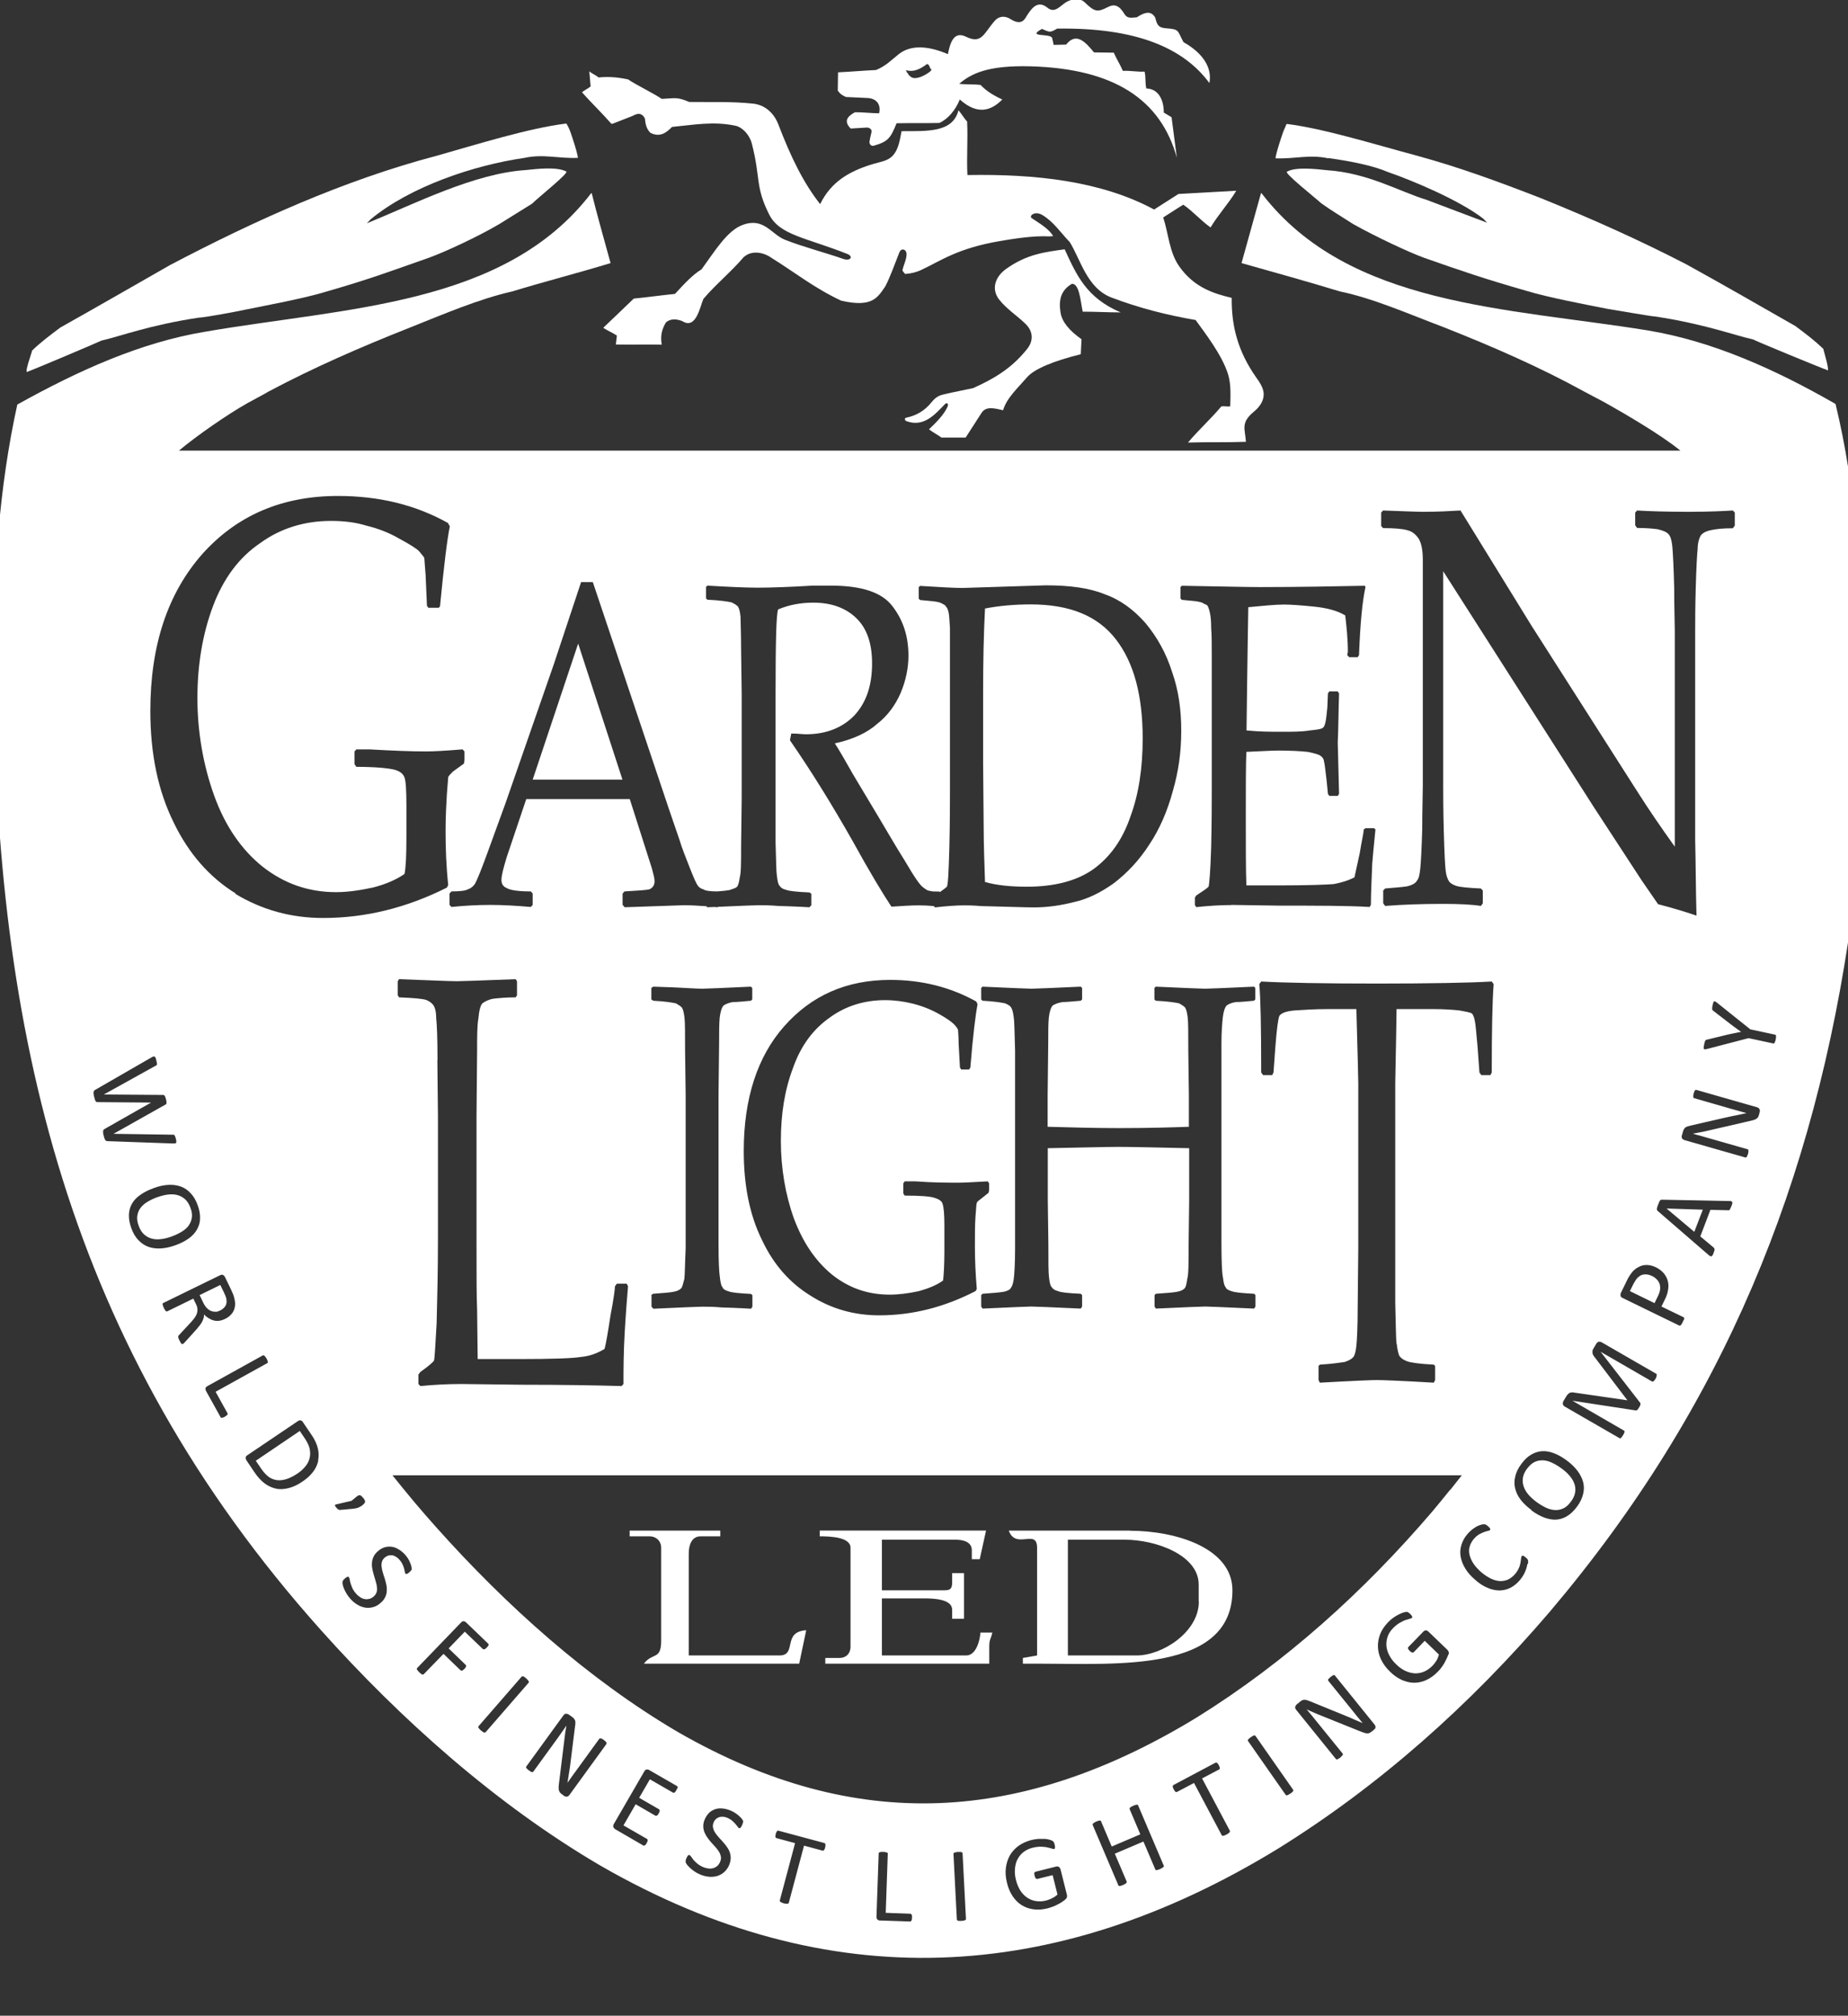
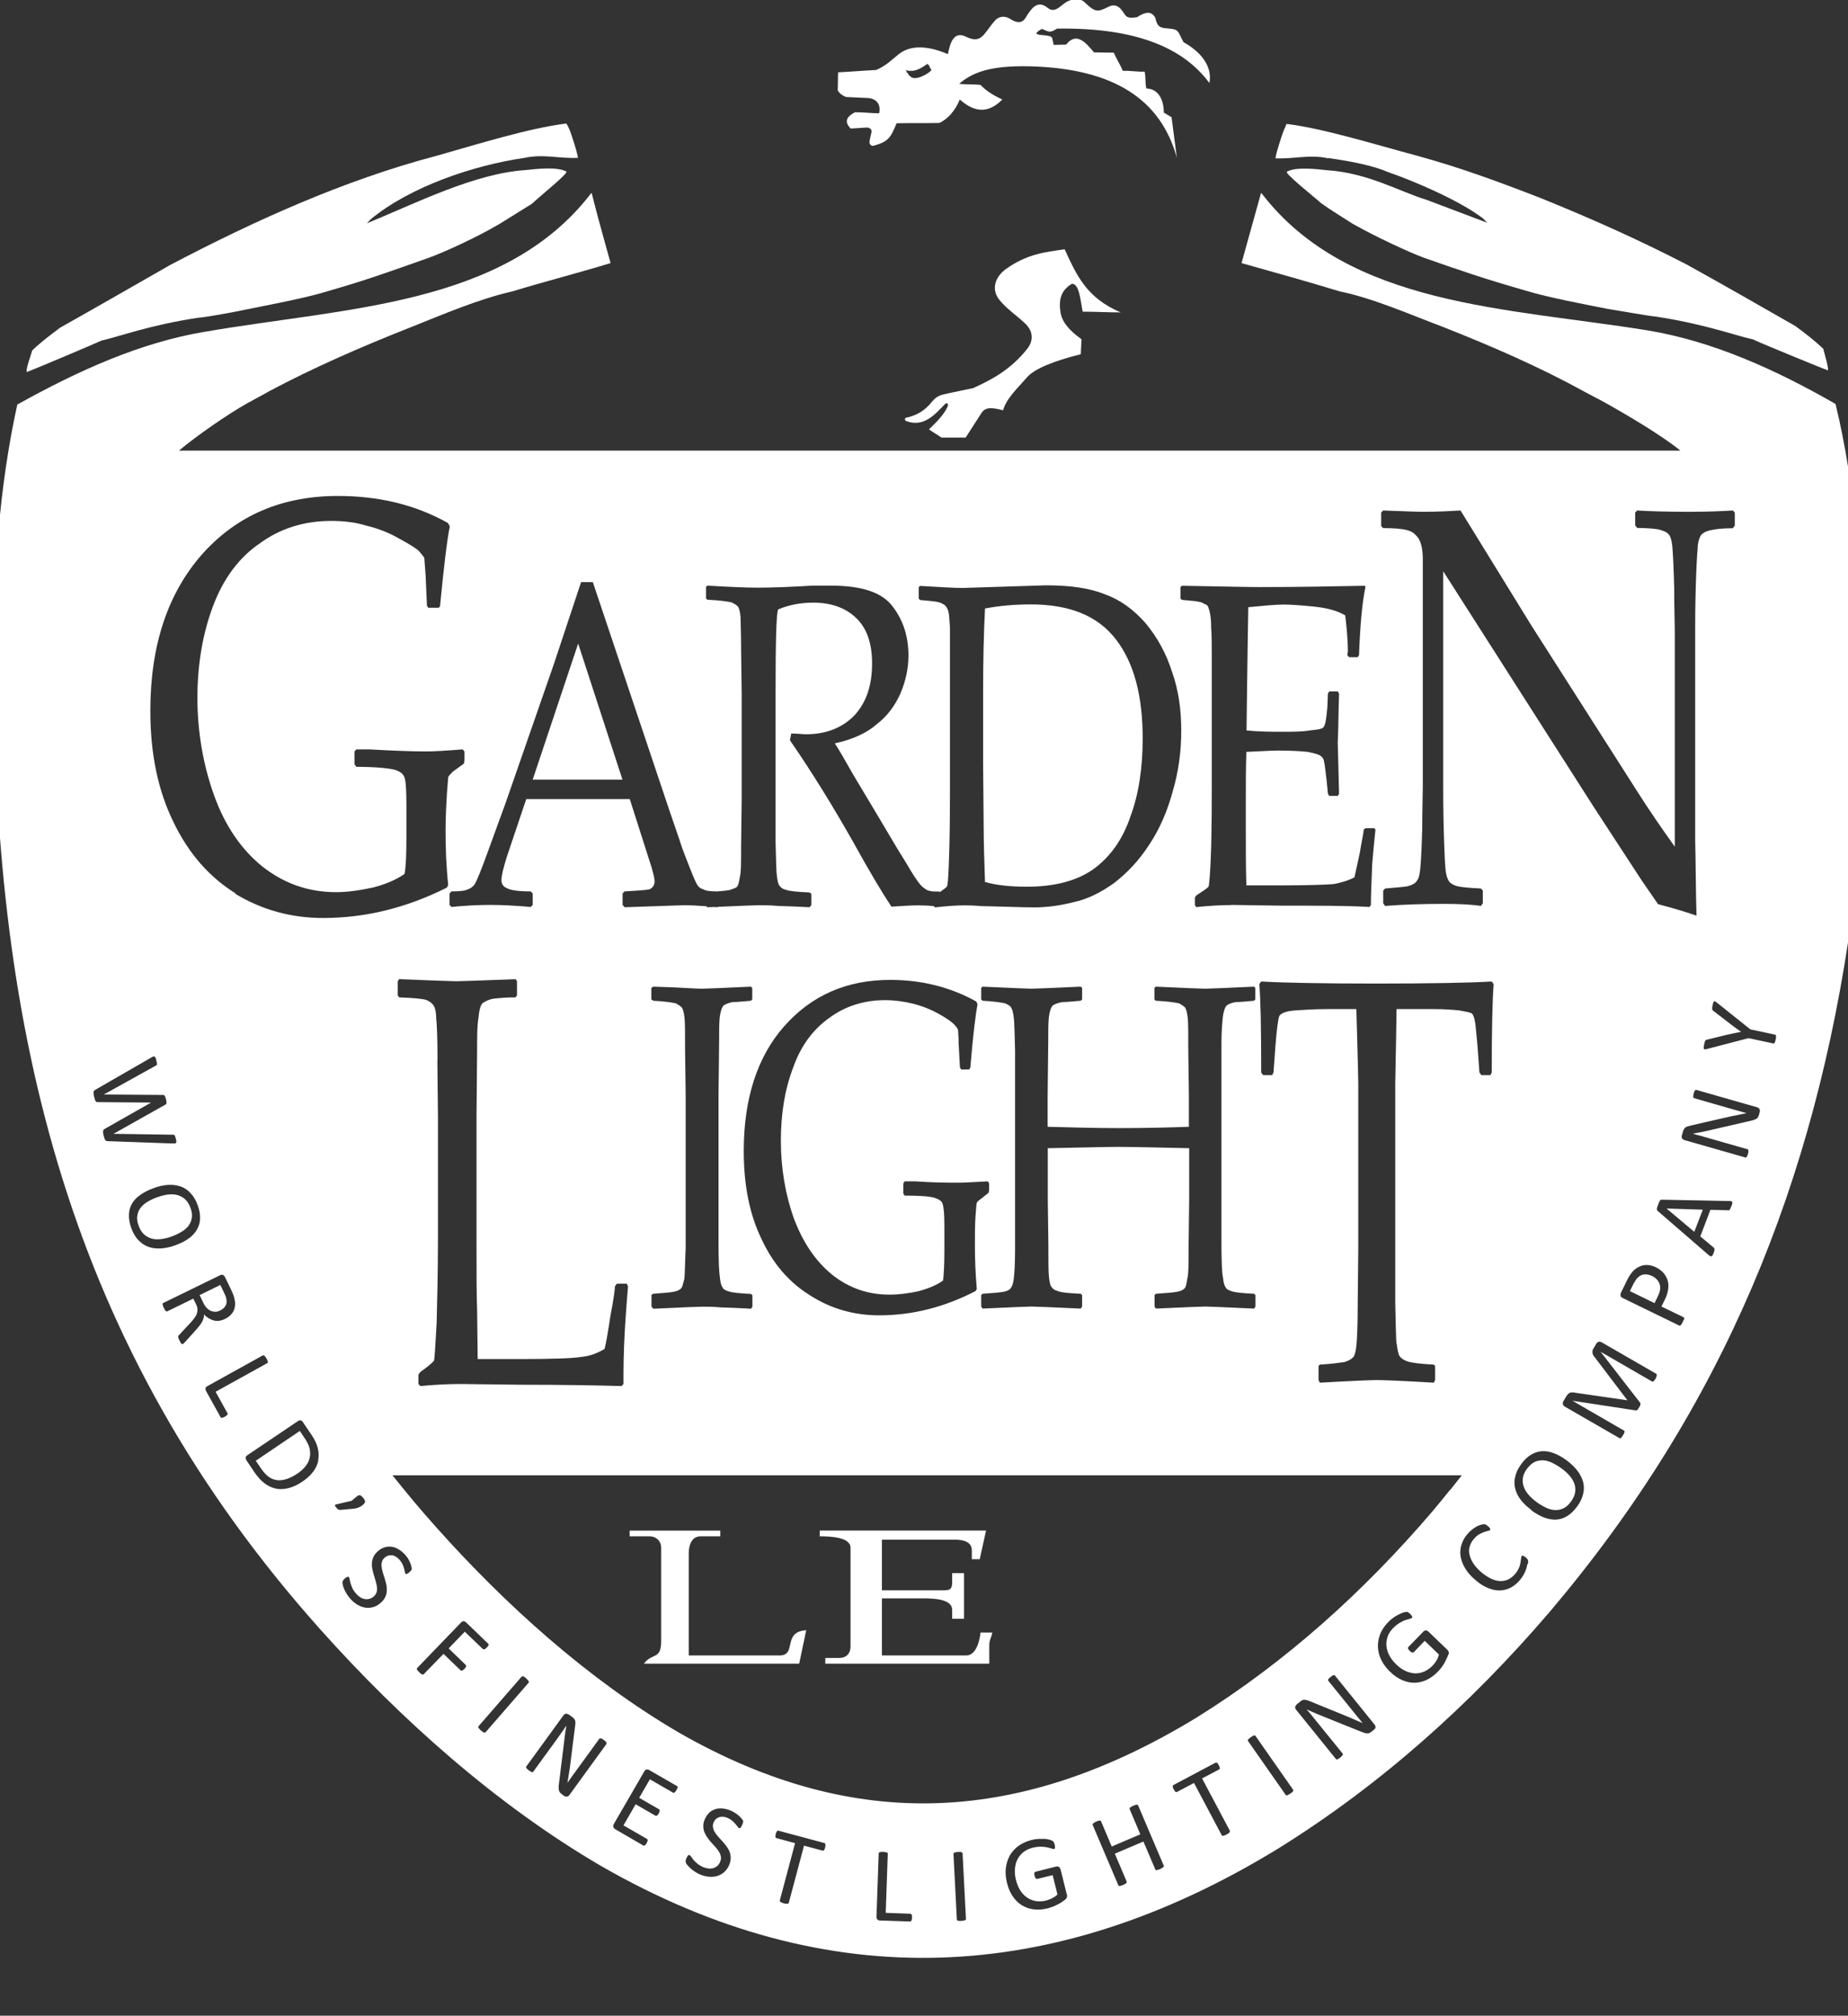
<svg xmlns="http://www.w3.org/2000/svg" id="Layer_2" viewBox="0 0 126 137.37">
  <rect x="0" y="0" width="126" height="137.37" fill="#333333" stroke="none" />
  <defs>
    <style>      .st0 {        fill: #fff;      }    </style>
  </defs>
  <path class="st0" d="M57.68,6.61c.5.02,1,.05,1.5.07.56.04.9.41.76,1.04-.53,0-1.12-.08-1.65-.07-.49.27-.8.59-.29,1.11.38-.02.76-.05,1.14-.07.24.05.32.17.27.36-.05.18-.08.37-.12.56-.04.22.11.37.29.32.97-.28,1.14-.51,1.55-1.53.99-.02,1.92,0,2.91-.02.58-.25,1.11-.87,1.4-1.6.94.84,1.9,1.02,2.9,0-.57-.26-1.09-.57-1.48-.99-.44-.06-1.02-.02-1.46-.08.8-.67,1.89-1.27,4.87-1.19,5.73.16,8.88,2.29,9.97,6.23-.12-.92-.24-1.84-.36-2.76-.18-.11-.36-.21-.53-.32,0-.89-.38-1.62-1.19-1.64-.1-.4-.02-.74-.12-1.15-.5.03-.98-.08-1.48-.05-.2-.46-.42-.78-.62-1.24-.44,0-.9-.02-1.35-.02-.62-.76-1.23-1.38-1.9-.53-.28,0-.56.02-.85.02-.03-.15-.06-.31-.1-.46-.09-.36-1.8-.02-.7-.63.54.23.54.27,1.04-.02,5.38-.08,8.61,1.31,10.38,3.71.19-1.01-.39-2.01-1.77-2.79-.43-.81-.27-.87-1.16-.94-.52-.04-.63-.18-.76-.72-.26-.47-.67-.42-1.26-.03-.35.02-.64.11-.84-.22-.36-.6-.69-.71-1.13-.48-.71.36-.89.35-1.58-.32-.33-.32-.89-.25-1.29,0-.42.27-.76.77-1.26.36-.71-.58-1.15.15-1.49.7-.24.39-.6.35-1.04.07-.32-.2-.73-.23-1.04.11-.78.88-.89,1.63-1.98,1.1-.86-.42-1.09.49-1.23,1.19-1.21-.52-2.47-.7-3.35,0-.53.42-.87.8-1.55,1.08-.84.04-1.75.12-2.59.16,0,.41-.02.82-.02,1.24.19.28.37.35.56.44ZM63.22,4.36s.05.01.05.05c0,0,0,0,.01,0,.03-.02.05,0,.05.05.01,0,.02.02.03.04.01,0,.02.02.02.05.02,0,.03.03.02.06,0,.01.01.03.01.05,0,0,0,0,.01,0,.03-.02.05,0,.05.05.03.01.05.06,0,.11-.17.19-1.09.76-1.42.37-.06-.04-.11-.09-.15-.16.02,0,.03,0,.04,0-.06-.04-.11-.08-.14-.16.01,0,.02,0,.03,0-.03-.03-.06-.05-.08-.09.61.17,1.04-.12,1.45-.41Z" />
  <path class="st0" d="M90.57,10.77c1.6.23,3.02.51,4.08.96,1.73.6,4.88,1.93,6.48,3.17.09.09.18.18.27.28-1.07-.41-3.06-1.15-4.13-1.56-1.82-.55-4-1.84-6.79-2.02-.8-.09-2.13-.23-2.71.09-.36,0,1.91,1.79,2.31,2.16.71.51,1.47.96,2.18,1.42,1.55.87,3.82,1.93,4.84,2.3,2.62.92,4.08,1.42,6.97,2.25,1.51.46,4.17.96,5.59,1.24.36.05,2.89.5,3.2.51,3.37.51,5.42,1.29,6.66,1.56.04.05,4.93,2.07,5.02,2.07.31.32-.22-1.33-.22-1.42-.62-.6-1.24-1.06-1.91-1.56-2.49-1.42-4.97-2.85-7.46-4.22-3.2-1.65-6.39-3.08-9.9-4.5-2.97-1.15-5.46-2.07-8.44-2.89-2.75-.73-6.3-1.84-8.84-2.16,0,0,0,0-.04,0l-.04.05s-.04.14-.09.23c-.09.18-.18.46-.27.73-.18.55-.36,1.15-.36,1.33,1.33.05,2.31-.28,3.6,0Z" />
  <path class="st0" d="M1.9,25.32c.09,0,4.97-2.07,5.02-2.11,1.24-.28,3.29-1.06,6.62-1.56.36,0,2.84-.46,3.2-.55,1.38-.28,4.08-.78,5.55-1.24,2.89-.83,4.35-1.38,6.97-2.3,1.02-.37,3.24-1.38,4.8-2.3.75-.46,1.47-.92,2.22-1.38.4-.41,2.66-2.2,2.31-2.2-.62-.32-1.91-.18-2.75-.09-3.52.23-7.54,2.29-10.83,3.63.09-.09.18-.18.27-.28,2.69-2.22,7.01-3.68,10.48-4.18,1.29-.28,2.26.05,3.64,0,0-.18-.18-.78-.36-1.33-.09-.28-.18-.55-.27-.73-.04-.09-.09-.18-.13-.23,0,0,0-.05-.04-.05-2.58.32-6.08,1.42-8.84,2.2-6.28,1.65-12.43,4.43-18.16,7.44-2.49,1.42-4.97,2.85-7.5,4.27-.67.51-1.29.96-1.91,1.56,0,.09-.62,1.74-.27,1.42Z" />
  <path class="st0" d="M73.07,19.34c.52-.03.59,1.11.75,1.9.9,0,1.69.05,2.59.05-2.33-.99-3-2.52-3.82-4.3-1.37.19-2.59.33-4.01,1.35-.73.53-1.01,1.36-.46,2.07.52.66,1.19,1.07,1.79,1.65.57.55.54,1.19.13,1.71-1.12,1.42-2.43,2.11-3.69,2.68-.64.14-1.29.26-1.93.41-.27.06-.56.13-.87.51-.52.66-1.11.96-1.78,1.1-.1.02-.1.18.03.23,1.19.44,1.95-.46,2.62-1.15.15-.15.28-.04.18.18-.26.56-.77,1.06-1.26,1.53.26.2.59.37.85.56h1.65c.36-.55.71-1.11,1.07-1.66.3-.49.85-.35,1.48-.2.25-.84.99-1.5,1.63-2.24.5-.59,1.86-1.13,3.67-1.58l.05-1.02c-.84-.6-1.32-1.17-1.43-1.81-.14-.89.03-1.52.76-1.96Z" />
-   <path class="st0" d="M41.75,8.44c.46-.18.92-.36,1.38-.54.49-.28.69-.09.84.17.04.33.06.65.37.98.66.33,1.09,0,1.48-.4,1.47-.14,2.82-.4,4.33-.08.46.1.95.6,1.11,1.21.61,2.36.22,2.92,1.18,4.83.71,1.42,2.49,1.57,5.34,2.7.42.17.21.5-.27.34-1.32-.46-2.69-.8-3.99-1.31-.95-.38-1.43-1.55-2.89-1.01-1.06.39-1.9,1.8-2.8,3.03-.56.33-1.09.89-1.81,1.67-.91.09-1.9.23-2.81.32-.67.64-1.4,1.35-2.08,1.99.29.2.64.33.93.53-.02.2-.05.4-.07.61,1.04.02,2.09-.01,3.13.01-.1-.56-.02-1,.28-1.51.36-.33.87-.2,1.13-.09.93.58,1.19-.97,1.43-1.52.84-.99,1.9-1.85,2.74-2.84.63-.57,1.51-.25,1.91.05,1.58.98,2.89,2.04,4.74,2.91,2.17.5,2.5-.25,3.01-.97.37-.72.64-1.52.96-2.32.14-.34.5-.2.49.13,0,.37-.21.73-.28,1.1.03.08.12.16.18.24.39-.02.79-.12,1.14-.29,1.35-.64,2.46-1.46,5.32-1.95.89-.15,2.27-.38,3.37-.32.09,0,.19-.02.27-.02-.29-.47-.79-.78-1.46-1.22-.22-.15.2-.53.73-.21.73.44,1.21,1.15,1.8,1.78,0,0,.01,0,.02,0,.77,1.19,1.18,3.19,2.89,3.84,1.85.7,3.7,1.18,5.73,1.53.6.84,1.79,2.35,2.21,3.69.21.68.17,1.45.15,2.19-.22.04-.39-.03-.61.01-.72.86-1.55,1.6-2.27,2.46,1.31-.04,2.64,0,3.95-.05-.05-.86-.39-1.29.55-2.06.47-.39.68-.81.66-1.23-.02-.39-.28-.78-.52-1.11-1.23-1.76-1.68-3.46-1.66-5.41-1.17-.28-2.55-.68-3.58-2.15-.68-.97-.72-2.2-1.09-3.33.37-.23,1-.65,1.37-.87.68.47,1.19,1.08,1.86,1.55.51-.86,1.24-1.64,1.75-2.5-1.23.06-2.71.16-3.94.22-.57.37-1.09.69-1.66,1.06-3.62-1.95-8.1-2.43-12.73-2.35-.06-1.21.04-2.44-.02-3.65-.2-.2-.39-.55-.59-.76-.39,1.54-2.16,1.41-3.88,1.42-.07.34-.12.73-.27,1.12-.38.96-1,.89-1.88,1.18-1.45.47-2.66,1.16-3.4,2.67-1.14-1.44-2.01-3.23-2.85-5.43-.3-.77-.9-1.34-1.76-1.42-1.43-.15-2.89-.09-4.32-.11-.84-.36-.95-.25-1.87-.21-.61-.41-1.69-.92-2.3-1.33-.59-.12-1.23-.21-2.01-.13-.18-.16-.44-.25-.63-.42.03.36.06.67.09,1.03-.15.13-.44.27-.59.4.62.7,1.39,1.44,2,2.14Z" />
+   <path class="st0" d="M41.75,8.44Z" />
  <polygon class="st0" points="36.32 53.13 42.44 53.13 39.42 43.86 36.32 53.13" />
  <path class="st0" d="M67.17,60.11c.8.23,1.78.32,2.84.32,1.91,0,3.42-.41,4.53-1.19,1.15-.83,2-2.02,2.53-3.58.58-1.56.84-3.35.84-5.33,0-2.89-.58-5.14-1.82-6.75-1.24-1.61-3.15-2.39-5.82-2.39-1.07,0-2.13.09-3.11.28-.09,1.7-.13,3.63-.13,5.74v4.82l.04,4.55c0,.87.04,2.07.09,3.54Z" />
  <path class="st0" d="M14.7,89.4c.1,0,.2-.04.31-.09.16-.08.28-.18.36-.31.08-.13.1-.29.06-.49-.01-.06-.03-.13-.06-.2-.03-.07-.07-.16-.12-.27l-.23-.47-1.41.69.26.54c.07.15.15.26.24.35.09.09.18.15.28.19.1.04.2.06.3.05Z" />
  <path class="st0" d="M20.79,98.04l-.35-.52-3,2.03.36.53c.17.25.34.43.51.56.17.13.36.2.57.23.2.03.42,0,.65-.07.23-.07.48-.2.74-.37.21-.14.39-.3.53-.47.15-.17.25-.36.3-.56.06-.2.06-.41.02-.63-.04-.22-.15-.46-.33-.73Z" />
  <path class="st0" d="M126.26,62.47c.31-11.81,1.67-23.47-1.11-34.94-4.08-2.34-8.35-4.27-12.79-5.01-9.63-1.56-20.38-1.65-26.29-9.28-.04-.05-.04-.05-.09-.09-.44,1.61-.89,3.17-1.33,4.78,2.26.64,4.44,1.24,6.7,1.93,2.26.46,4.75,1.56,7.06,2.43,3.37,1.33,6.62,2.75,9.63,4.41.18.09.71.37,1.38.73,1.39.78,3.86,2.22,5.15,3.28H12.2c1.19-1,3.31-2.47,4.66-3.23.67-.37,1.2-.64,1.42-.78,3.02-1.61,6.26-3.03,9.63-4.36,2.31-.92,4.75-1.97,7.02-2.48,2.26-.69,4.44-1.24,6.7-1.93-.44-1.61-.89-3.17-1.29-4.78-.04.05-.09.05-.09.09-5.91,7.62-16.69,7.71-26.28,9.37-4.4.73-8.66,2.66-12.79,4.96C-.06,33.19-.47,39.18-.45,45.19c.07,25.24,5.07,46.6,22.33,65.9,5.42,6.06,11.94,11.89,19.09,16.07,15.5,8.91,30.91,8.14,46.13-1.15,6.97-4.32,13.14-9.83,18.56-16.16,11.86-13.99,18.1-29.31,20.6-47.39ZM112.95,93.81s-.03.08-.06.13c-.03.05-.05.09-.08.12-.02.03-.05.05-.07.07-.02.02-.04.02-.05.03-.02,0-.03,0-.05-.01l-3.51-2.03h0s2.7,3.48,2.7,3.48c.01.02.02.03.02.05,0,.02,0,.04,0,.06,0,.03-.02.05-.03.09-.01.03-.03.07-.06.11-.03.04-.05.08-.07.11-.02.03-.04.05-.06.07-.02.02-.04.03-.05.03-.02,0-.03,0-.05,0l-4.32-.66h0s3.51,2.03,3.51,2.03c.02,0,.03.02.04.04,0,.01,0,.04,0,.06,0,.02-.01.05-.03.09-.01.04-.04.08-.07.13-.03.05-.06.09-.08.12-.02.03-.04.05-.06.07-.02.02-.04.02-.05.02-.02,0-.03,0-.05-.01l-3.71-2.14c-.09-.05-.14-.11-.15-.18-.01-.07,0-.13.03-.19l.19-.32c.04-.07.08-.12.12-.16.04-.04.09-.08.13-.1.05-.02.1-.03.16-.03.06,0,.12,0,.18.02l3.59.52h0s-2.21-2.91-2.21-2.91c-.05-.06-.09-.11-.12-.17-.03-.05-.05-.1-.05-.15,0-.05,0-.09,0-.14s.03-.09.06-.15l.2-.34s.04-.06.07-.08c.03-.02.05-.04.08-.05.03,0,.07-.01.1,0,.04,0,.08.02.12.04l3.71,2.14s.03.02.04.04c0,.02,0,.04,0,.06,0,.02-.01.05-.03.09ZM114.79,89.96s-.03.08-.06.14-.05.1-.07.13c-.02.03-.04.06-.06.08-.02.02-.04.03-.05.03-.02,0-.04,0-.05,0l-3.86-1.88c-.09-.04-.14-.09-.15-.16-.01-.06,0-.12.02-.18l.44-.9c.04-.09.09-.17.14-.25.05-.08.11-.17.19-.27.08-.1.18-.19.31-.28.13-.08.26-.14.4-.18.14-.03.28-.04.44-.02.15.02.31.07.46.14.21.1.38.23.52.38.13.15.23.32.29.51.06.19.07.39.04.61-.03.22-.1.46-.23.71l-.23.47,1.51.73s.03.02.04.04c0,.02.01.04,0,.06,0,.02-.01.05-.02.09ZM118.11,82.03s-.03.1-.06.17c-.03.07-.05.12-.07.16-.02.04-.04.07-.05.09-.02.02-.03.03-.05.03-.02,0-.04,0-.06,0l-1.2-.03-.69,1.81.91.76s.03.03.04.05c.01.02.02.04.02.06,0,.02,0,.06-.01.1-.01.04-.03.09-.05.15-.02.07-.05.12-.07.16-.02.04-.04.06-.07.07-.02.01-.05.01-.08,0-.03-.01-.07-.04-.11-.07l-3.48-3.01s-.04-.04-.05-.06c-.01-.02-.01-.05-.01-.08,0-.03,0-.07.02-.11.01-.04.03-.1.06-.17.03-.07.05-.13.07-.18.02-.05.04-.08.06-.11.02-.03.04-.04.06-.05.02,0,.05-.01.08-.01l4.6.09c.06,0,.1,0,.13.02.03.01.05.03.06.05,0,.02,0,.06,0,.1ZM119.98,75.79l-.05.19c-.02.06-.04.11-.06.15-.03.04-.06.08-.11.11-.04.03-.1.06-.17.08-.07.02-.16.05-.26.07l-2.95.68c-.15.04-.31.07-.48.1-.17.03-.33.06-.48.09h0c.17.05.34.1.51.14.17.05.35.1.52.15l2.7.77s.03.01.04.03c.01.01.02.03.02.06,0,.02,0,.05,0,.09,0,.04-.01.08-.03.14-.02.06-.03.1-.05.13-.02.03-.03.06-.04.08-.01.02-.03.03-.05.03-.02,0-.03,0-.05,0l-4.13-1.18c-.09-.03-.15-.07-.18-.13-.02-.06-.03-.12-.01-.18l.08-.28c.02-.07.04-.12.07-.16.02-.04.06-.08.09-.11.04-.03.08-.05.14-.07.06-.02.13-.04.21-.06l2.27-.52c.14-.03.27-.06.41-.09.13-.03.26-.06.39-.08.13-.03.25-.05.38-.08.12-.03.25-.05.37-.08h0c-.18-.05-.37-.1-.57-.16-.2-.06-.39-.11-.57-.16l-2.43-.7s-.03-.01-.04-.03c-.01-.01-.02-.03-.02-.06,0-.02,0-.06,0-.09,0-.04.02-.08.03-.14.01-.05.03-.09.04-.13.02-.04.03-.06.05-.08.02-.02.03-.03.05-.03.02,0,.03,0,.05,0l4.13,1.18s.08.03.11.06c.03.02.05.05.06.08.01.03.02.06.02.09,0,.03,0,.06-.01.09ZM121.02,70.51s.03.01.05.02c.01.01.02.03.02.06,0,.02,0,.06,0,.1,0,.04,0,.09-.02.15-.01.06-.03.11-.04.14-.01.04-.03.07-.04.09-.01.02-.03.04-.04.04-.02,0-.03,0-.05,0l-1.68-.36-2.84.74c-.06.02-.11.02-.14.02-.03,0-.05-.01-.07-.03-.01-.02-.02-.06-.01-.1,0-.05.02-.11.03-.19.01-.07.03-.13.04-.17.01-.04.03-.08.04-.1.01-.02.03-.04.05-.05.02,0,.04-.02.07-.02l1.44-.35c.14-.03.28-.06.43-.09s.3-.06.45-.09h0c-.12-.09-.24-.17-.36-.26-.12-.09-.24-.17-.35-.26l-1.18-.91s-.04-.03-.05-.04c-.01-.02-.02-.04-.03-.06,0-.02,0-.06,0-.1,0-.04.01-.09.02-.15.02-.08.04-.15.05-.2s.03-.08.06-.09c.02-.01.04-.02.07,0,.03.01.07.04.11.07l2.29,1.83,1.68.36ZM118.28,34.95v.87l-.13.18c-.67,0-1.15.05-1.55.14-.36.09-.58.23-.67.41-.09.18-.18.46-.18.83-.04.37-.09,1.24-.13,2.62s-.04,2.39-.04,2.98v14.28c.04,1.7.04,3.44.09,5.14-.53-.18-1.38-.46-2.62-.78l-1.11-1.61-3.24-4.96-10.3-16.12v14.6c0,.6,0,1.65.04,3.12.04,1.52.09,2.39.13,2.71s.13.55.22.69c.04.09.22.23.49.32.27.09.84.14,1.69.18l.13.14v.87l-.13.18c-.53-.09-1.38-.14-2.58-.14-1.51,0-2.8.05-3.95.14l-.13-.18v-.87l.13-.14c.62-.05,1.11-.09,1.47-.14.4-.09.62-.23.71-.41.13-.14.18-.46.22-.83.04-.41.09-1.29.13-2.66,0-1.38.04-2.39.04-2.98v-15.38c0-.64-.09-1.1-.27-1.42-.22-.32-.44-.51-.8-.6-.31-.09-.89-.14-1.64-.14l-.13-.14v-.92l.13-.14c1.38.05,2.31.09,2.75.09,1.02,0,1.86-.05,2.53-.09l4.84,7.85,7.15,11.2c.84,1.33,1.73,2.62,2.62,3.86v-14.74c0-.46-.04-1.42-.04-2.89-.04-1.52-.09-2.43-.13-2.85-.04-.41-.13-.69-.27-.83-.13-.14-.36-.23-.71-.32-.36-.05-.84-.09-1.42-.09l-.13-.18v-.87l.13-.14c.8.05,2,.09,3.51.09,1.38,0,2.4-.05,3.02-.09l.13.14ZM95.23,91.57c.04.41.13.73.18.83.09.14.27.28.53.37.22.09.84.18,1.82.23l.09.09v.96l-.09.18c-2.35-.14-3.64-.18-3.91-.18s-1.55.05-3.86.18l-.09-.18v-.96l.09-.09c.84-.05,1.42-.14,1.69-.18.27-.09.44-.18.58-.32.09-.09.18-.37.22-.78.04-.37.09-1.29.09-2.66l.04-4.04v-11.2c0-.23-.04-1.88-.13-5.05h-2c-.84,0-1.55.05-2.18.09-.62.05-.93.18-1.07.37-.09.23-.18.92-.27,2.07l-.13,1.79-.09.18h-.62l-.13-.18c0-3.08-.04-5.1-.13-6.02l.13-.18c1.6.09,4.22.14,7.86.14s6.35-.05,7.86-.14l.13.18c-.09,1.15-.13,3.17-.13,6.02l-.09.18h-.62l-.13-.18-.13-1.79c-.09-.92-.13-1.52-.18-1.7-.04-.23-.09-.37-.18-.51-.09-.09-.4-.14-.89-.23-.49-.05-1.07-.09-1.69-.09h-2.58c-.04,2.89-.09,4.59-.09,5.05v14.97c.04,1.42.04,2.39.09,2.8ZM83.38,87.02c.04.37.09.6.18.69.04.14.22.23.4.28.22.09.75.14,1.55.18l.09.09v.78l-.09.14c-2-.09-3.11-.14-3.33-.14-.27,0-1.38.05-3.37.14l-.09-.14v-.78l.09-.09c.75-.05,1.24-.09,1.47-.14.27-.05.4-.14.49-.23.09-.09.13-.32.18-.64.09-.32.09-1.01.09-2.11l.04-3.26v-3.54c-2.31-.05-3.91-.09-4.84-.09s-2.53.05-4.8.09v3.54l.04,2.98c0,1.19,0,1.93.04,2.25.04.37.09.6.18.69.09.14.22.23.44.28.18.09.71.14,1.55.18l.09.09v.78l-.09.14c-2-.09-3.11-.14-3.37-.14-.22,0-1.33.05-3.33.14l-.09-.14v-.78l.09-.09c.71-.05,1.2-.09,1.47-.14.22-.05.4-.14.44-.23.09-.09.18-.32.22-.64s.09-1.01.09-2.11v-13.45c-.04-1.15-.04-1.93-.09-2.25-.04-.32-.09-.55-.18-.69-.04-.09-.18-.18-.4-.28-.22-.05-.75-.14-1.55-.18l-.09-.09v-.78l.09-.09c2,.09,3.11.14,3.33.14.27,0,1.38-.05,3.37-.14l.09.09v.78l-.09.09c-.58.05-.98.09-1.24.09-.31.05-.53.14-.67.23-.13.14-.22.41-.27.83-.04.41-.04.96-.04,1.74l-.04,3.54v2.16c1.73.05,3.33.09,4.88.09,2.04,0,3.64-.05,4.75-.09v-2.16s-.04-3.03-.04-3.03c0-1.15,0-1.93-.04-2.25-.04-.32-.09-.55-.18-.69-.09-.09-.22-.18-.4-.28-.22-.05-.75-.14-1.6-.18l-.09-.09v-.78l.09-.09c2,.09,3.11.14,3.37.14.27,0,1.38-.05,3.33-.14l.09.09v.78l-.09.09c-.53.05-.93.09-1.24.09-.31.05-.49.14-.62.23-.13.14-.22.41-.27.83-.04.41-.09.96-.09,1.74v13.68c0,1.19.04,1.93.09,2.25ZM66.6,87.85l-.09.14c-2.13,1.1-4.31,1.65-6.57,1.65-1.73,0-3.29-.46-4.66-1.33-1.42-.87-2.53-2.11-3.33-3.81-.84-1.7-1.24-3.72-1.24-6.06,0-3.58.93-6.43,2.75-8.49,1.86-2.11,4.26-3.17,7.24-3.17,2.18,0,4.13.51,5.86,1.47l.09.18c-.13.69-.31,2.11-.49,4.32l-.09.14h-.53l-.09-.14-.09-1.65c0-.51-.04-.83-.04-.92-.04-.09-.13-.23-.27-.37-.13-.14-.49-.41-1.07-.73-.58-.32-1.2-.55-1.78-.69s-1.2-.23-1.86-.23c-1.42,0-2.71.41-3.77,1.19-1.11.78-1.95,1.88-2.49,3.4-.58,1.52-.84,3.17-.84,5.01s.31,3.67.89,5.28c.62,1.65,1.47,2.89,2.58,3.81,1.15.92,2.44,1.38,3.95,1.38.62,0,1.29-.09,1.95-.23.67-.18,1.24-.41,1.69-.73.04-.32.09-1.01.09-1.97v-1.75c0-.78-.04-1.29-.13-1.52-.04-.18-.27-.32-.58-.41-.31-.09-.98-.14-2-.14l-.09-.14v-.69l.09-.14h.75c1.2.09,2.18.09,2.97.09.44,0,1.07-.05,1.95-.09l.09.14v.46l-.04.18-.58.46c-.13.09-.22.18-.22.23-.04.09-.04.37-.09.92-.04.55-.04,1.24-.04,2.02,0,.92.04,1.88.13,2.94ZM29.83,72.24c0-1.47-.04-2.43-.09-2.85,0-.46-.09-.73-.18-.87-.09-.14-.27-.28-.49-.37-.27-.09-.89-.14-1.86-.18l-.09-.14v-.96l.09-.14c2.31.09,3.6.14,3.95.14.31,0,1.64-.05,4-.14l.09.14v.96l-.09.14c-.67,0-1.15.05-1.51.09-.31.05-.58.18-.76.32-.13.14-.22.46-.27,1.01-.09.51-.09,1.24-.09,2.2l-.04,4.45v8.68c0,2.16,0,3.67.04,4.5l.04,3.4h2.84c2.22,0,3.64-.05,4.17-.14.58-.05,1.11-.23,1.64-.55.09-.32.22-1.06.4-2.25.22-1.15.31-1.84.31-2.02l.13-.18h.67l.09.18c-.04.51-.13,1.52-.22,3.03-.09,1.47-.09,2.71-.09,3.63l-.13.14c-1.73-.05-4.04-.09-6.88-.09l-4.04-.05c-.93,0-1.86.05-2.8.14l-.13-.14v-.64l.13-.18c.58-.41.89-.69.93-.78.04-.09.09-.92.18-2.53.04-1.56.09-3.49.09-5.74v-8.4l-.04-3.81ZM42.58,61.81l-.13-.14v-.78l.13-.14c.89-.05,1.47-.09,1.69-.14.22-.09.36-.28.36-.55,0-.23-.09-.51-.18-.87l-1.51-4.73h-7.06l-1.33,3.95c-.22.73-.36,1.24-.36,1.56,0,.28.13.46.36.55.22.14.75.23,1.64.23l.13.14v.78l-.13.14c-1.02-.09-1.95-.14-2.75-.14-.89,0-1.78.05-2.66.14l-.13-.14v-.78l.13-.14c.58,0,.98-.05,1.11-.14.18-.05.36-.18.49-.37.13-.23.4-.87.8-1.97l1.29-3.54,3.29-9.46c.62-1.88,1.24-3.72,1.86-5.6h.8s5.19,15.47,5.19,15.47l.71,2.07c.18.6.44,1.24.71,1.93.27.69.44,1.06.53,1.19.09.14.22.23.4.28.13.09.43.14.94.14.4-.03.68-.06.83-.09.27-.09.44-.14.53-.23.09-.14.13-.32.18-.64.09-.32.09-1.01.09-2.11l.04-3.26v-7.12l-.04-3.03c0-1.15-.04-1.93-.04-2.25-.04-.37-.09-.55-.18-.69-.09-.09-.22-.18-.44-.28-.22-.05-.75-.14-1.64-.18l-.09-.09v-.78l.09-.09c1.51.09,2.66.14,3.46.14.93,0,2.18-.05,3.73-.14h1.24c2.09,0,3.46.46,4.17,1.38.75.96,1.11,2.07,1.11,3.4,0,.83-.18,1.7-.53,2.53-.36.83-.89,1.56-1.6,2.11-.67.6-1.64,1.06-2.89,1.33.27.41.67,1.1,1.24,2.11l1.73,2.89c.58.96,1.15,1.97,1.82,3.03.62,1.06,1.02,1.65,1.24,1.79.18.14.31.23.44.23.13.05.35.05.67.05l.02.04c.25-.18.4-.29.47-.36.09-.09.13-.96.18-2.71.04-1.7.04-3.03.04-3.9v-11.02c-.04-.51-.04-.83-.09-1.06-.04-.18-.09-.32-.18-.41-.04-.09-.13-.14-.22-.18-.13-.09-.31-.14-.62-.18l-.93-.09-.09-.09v-.78l.09-.09c1.42.09,2.4.14,2.89.14l5.68-.18c1.64,0,2.97.18,4,.6,1.07.37,2,1.06,2.8,1.97.8.96,1.42,2.07,1.82,3.35.44,1.24.62,2.57.62,3.99s-.18,2.76-.58,4.13c-.36,1.33-.89,2.57-1.6,3.63-.71,1.1-1.51,1.93-2.4,2.62-.89.64-1.82,1.1-2.71,1.29-.89.23-1.82.37-2.75.37-.62,0-1.82-.05-3.6-.09-.58-.05-.93-.05-1.15-.05-.53,0-1.24.05-2,.14l-.08-.09c-.31-.03-.66-.05-1.03-.05-.58,0-1.2.05-1.86.09-.58-.87-1.47-2.34-2.66-4.5-1.38-2.43-2.8-4.73-4.26-6.84l.09-.46c.44,0,.75.05,1.02.05,1.38,0,2.49-.46,3.29-1.29.8-.87,1.2-2.02,1.2-3.54,0-1.38-.36-2.39-1.07-3.08s-1.69-1.06-2.93-1.06c-.84,0-1.64.14-2.4.46-.13.23-.18,2.16-.18,5.79v10.1c.04,1.19.04,1.93.09,2.25.04.37.09.6.18.69.09.14.22.23.44.28.22.09.75.14,1.6.18l.13.09v.78l-.13.14s-.76-.05-2.13-.09c-.58-.05-1.02-.05-1.33-.05-.23,0-1.15.04-2.78.11l-.02.03-.21-.02-.5.02-.05-.07c-.56-.04-1.09-.07-1.55-.07-1.38.05-2.71.09-4.04.14ZM44.4,88.26l.13-.09c.71-.05,1.2-.09,1.42-.14.27-.05.4-.14.49-.23.09-.09.13-.32.22-.64.04-.32.04-1.01.09-2.11v-10.42l-.04-3.03c0-1.15,0-1.93-.04-2.25-.04-.32-.09-.55-.18-.69-.09-.09-.22-.18-.4-.28-.22-.05-.75-.14-1.55-.18l-.13-.09v-.78l.13-.09,1.42.05c.98.05,1.6.09,1.91.09.27,0,1.38-.05,3.33-.14l.09.09v.78l-.09.09c-.53.05-.93.09-1.24.09-.27.05-.49.14-.62.23-.13.14-.22.41-.27.83-.04.41-.04.96-.04,1.74l-.04,3.54v10.15c0,1.19.04,1.93.09,2.25.04.37.09.6.18.69.04.14.22.23.4.28.22.09.75.14,1.55.18l.09.09v.78l-.09.14s-.71-.05-2.04-.09c-.53-.05-.98-.05-1.29-.05-.27,0-1.38.05-3.33.14l-.13-.14v-.78ZM83.96,61.68c-.75,0-1.55.05-2.4.14l-.09-.14v-.51l.09-.14c.49-.32.75-.5.84-.6.04-.09.13-.96.18-2.71.04-1.7.04-3.03.04-3.9v-9.18c0-.73,0-1.38-.04-1.84,0-.51-.04-.83-.09-1.06-.04-.18-.09-.32-.13-.41s-.13-.14-.27-.18c-.09-.09-.31-.14-.58-.18l-.93-.09-.09-.09v-.78l.09-.09c2.8.05,4.57.09,5.33.09,2.66,0,5.06-.05,7.15-.09l.04.09c-.22,1.01-.36,2.53-.44,4.64l-.09.14h-.58l-.13-.14c0-.09.04-.18.04-.23,0-.87-.09-1.7-.18-2.48-.53-.32-1.24-.51-2.13-.6-.89-.09-1.6-.14-2.04-.14-.62,0-1.47.09-2.44.18l-.04,2.48-.04,2.8-.04,3.12c.89.09,1.69.09,2.44.09.71,0,1.33,0,1.87-.09.49-.05.8-.09.89-.18.09-.05.13-.18.18-.37.04-.18.09-.55.13-1.01l.04-.96.09-.14h.58l.09.14c-.04,1.1-.04,2.25-.09,3.35l.09,3.49-.09.14h-.58l-.09-.14-.09-.92c-.09-.73-.13-1.15-.18-1.29,0-.14-.09-.28-.22-.37-.09-.09-.4-.18-.89-.28-.49-.05-1.15-.09-2-.09-.49,0-1.2.05-2.18.09-.04.87-.04,2.3-.04,4.32,0,2.16,0,3.77.04,4.78h2.22c2,0,3.24-.05,3.73-.09.49-.09.98-.23,1.42-.46.04-.23.18-.78.36-1.65.13-.83.27-1.38.27-1.61l.13-.09h.58l.09.09c-.04.46-.13,1.24-.22,2.34-.04,1.06-.09,2.02-.09,2.8l-.09.14c-1.55-.09-3.55-.09-6.08-.09l-3.33-.05ZM7.23,77.75s-.05-.04-.06-.07c-.02-.03-.04-.07-.05-.11-.02-.05-.03-.1-.05-.17s-.03-.13-.04-.19c0-.05,0-.09,0-.13,0-.03.01-.06.03-.08.02-.02.04-.04.07-.06l3.17-1.8h0s-3.63-.03-3.63-.03c-.03,0-.06,0-.09-.01-.02-.01-.04-.03-.06-.06-.02-.03-.04-.06-.05-.11s-.03-.11-.05-.18c-.02-.08-.03-.14-.04-.19,0-.05-.01-.1,0-.13,0-.03.01-.06.03-.09.02-.02.04-.04.07-.06l3.87-2.23c.05-.03.09-.05.12-.05.03,0,.06,0,.08.01.02.01.04.04.06.09.02.04.03.1.05.18.02.07.03.13.04.17,0,.04,0,.08,0,.1,0,.02-.01.04-.03.05-.01.01-.03.02-.06.03l-3.53,1.96h0s4.02.03,4.02.03c.03,0,.05,0,.07.01.02,0,.04.02.05.04.02.02.03.05.05.09.02.04.03.1.05.17.02.07.03.12.03.16,0,.04,0,.07,0,.1,0,.03-.01.05-.03.06-.01.01-.03.03-.06.04l-3.52,1.98h0s4.03.06,4.03.06c.03,0,.05,0,.07,0,.02,0,.04.01.05.03.02.02.03.05.05.09.01.04.03.09.05.16.02.07.03.13.03.17,0,.04,0,.07-.01.1-.01.02-.03.04-.06.04-.03,0-.07,0-.13.01l-4.47-.16s-.06,0-.09-.02ZM10.12,84.97c-.26-.09-.49-.25-.69-.46-.2-.21-.36-.48-.48-.82-.12-.33-.17-.63-.16-.91.01-.28.08-.53.21-.75.13-.23.32-.43.57-.6.25-.18.55-.33.91-.46.34-.13.67-.2.98-.22.31-.02.6.02.86.11.26.09.49.25.68.46.2.21.36.48.48.82.12.32.17.62.16.9,0,.27-.08.52-.21.75-.13.23-.31.43-.56.61-.25.18-.54.33-.9.46-.35.13-.69.2-1,.22-.31.02-.6-.02-.86-.11ZM13.88,89.82c-.02.08-.05.16-.09.24-.04.08-.09.16-.16.25-.06.08-.14.17-.22.27l-.74.82c-.06.07-.11.11-.13.14-.03.02-.05.04-.07.05-.02,0-.03.01-.05.01-.02,0-.03,0-.05-.03-.02-.02-.04-.04-.06-.08-.02-.04-.05-.09-.08-.15-.03-.06-.05-.1-.06-.14-.01-.04-.02-.07-.02-.1,0-.03,0-.05.02-.07.01-.02.03-.04.05-.06l.8-.86c.09-.1.17-.2.24-.29.07-.09.12-.19.16-.29.03-.1.05-.2.04-.31,0-.11-.04-.23-.1-.35l-.18-.37-1.78.87s-.03.01-.05,0c-.02,0-.04-.01-.05-.03-.02-.02-.04-.04-.06-.08-.02-.03-.05-.08-.07-.13-.03-.05-.04-.1-.06-.14-.01-.04-.02-.07-.02-.09,0-.03,0-.05,0-.06,0-.02.02-.03.04-.04l3.87-1.89c.08-.04.15-.05.21-.02.05.03.09.07.12.12l.43.89c.05.11.09.19.12.27.03.07.05.14.07.2.05.18.08.34.08.49,0,.15-.03.3-.08.42-.05.13-.13.24-.23.34-.1.1-.22.19-.37.26-.14.07-.27.11-.4.13-.13.02-.25.01-.37-.02-.12-.03-.23-.08-.35-.15-.11-.07-.22-.15-.32-.26,0,.08,0,.16-.02.24ZM15.49,96.42s-.03.04-.06.06c-.03.02-.06.04-.1.07-.04.02-.08.04-.11.05-.03.01-.06.02-.08.02-.02,0-.05,0-.06,0-.02,0-.03-.02-.04-.04l-1-1.8s-.04-.1-.03-.16c0-.06.05-.11.14-.16l3.77-2.09s.03-.01.05-.01c.02,0,.04.01.05.03.02.02.04.04.07.07.02.03.05.07.08.12.03.05.05.1.06.13.01.04.02.07.03.09,0,.03,0,.05,0,.06,0,.02-.02.03-.04.04l-3.52,1.95.81,1.46s.01.04.01.06c0,.02,0,.04-.02.06ZM21.7,99.55c-.06.26-.17.52-.35.75-.18.24-.41.45-.7.65-.33.23-.65.38-.96.46-.31.08-.6.1-.87.04s-.53-.17-.78-.36c-.24-.18-.48-.44-.7-.77l-.55-.82s-.04-.1-.04-.16c0-.06.04-.12.12-.17l3.44-2.32c.08-.05.15-.07.2-.05.06.02.1.05.13.1l.59.87c.23.33.37.64.44.93.07.29.07.57.02.83ZM16.07,60.89c-1.78-1.1-3.2-2.71-4.22-4.82-1.07-2.16-1.6-4.68-1.6-7.62,0-4.5,1.2-8.04,3.55-10.7,2.35-2.62,5.42-3.95,9.24-3.95,2.8,0,5.28.6,7.5,1.84l.13.23c-.18.87-.4,2.66-.67,5.46l-.09.09h-.71l-.09-.14-.09-2.07c-.04-.64-.09-1.06-.09-1.19-.04-.09-.18-.23-.36-.46-.18-.18-.62-.46-1.38-.87-.71-.41-1.47-.69-2.22-.87-.75-.23-1.55-.32-2.4-.32-1.82,0-3.46.51-4.84,1.52-1.42.96-2.49,2.39-3.2,4.27-.71,1.88-1.07,3.99-1.07,6.29s.4,4.59,1.15,6.66c.75,2.07,1.86,3.67,3.29,4.82,1.47,1.15,3.11,1.74,5.02,1.74.84,0,1.69-.14,2.53-.32.89-.23,1.6-.55,2.13-.92.09-.41.13-1.24.13-2.53v-2.16c0-1.01-.04-1.65-.13-1.88-.09-.28-.36-.46-.75-.55-.4-.09-1.24-.18-2.53-.18l-.13-.18v-.87l.13-.14h.89c1.6.09,2.84.14,3.86.14.53,0,1.38-.05,2.49-.14l.13.14v.6l-.04.23-.76.55c-.18.18-.27.28-.31.37,0,.05-.04.46-.09,1.15-.04.69-.09,1.52-.09,2.53,0,1.15.04,2.34.18,3.67l-.09.18c-2.75,1.38-5.55,2.07-8.44,2.07-2.18,0-4.17-.55-5.99-1.65ZM23.12,102.89s-.04-.01-.06-.02c-.02-.01-.04-.03-.06-.05-.02-.02-.05-.05-.08-.09-.03-.03-.05-.06-.06-.08-.01-.02-.02-.04-.02-.06,0-.01,0-.03.01-.04,0,0,.03-.02.05-.02l1.07-.25.35-.29s.09-.07.13-.08c.04-.02.07-.02.11,0,.03,0,.07.03.1.06.03.03.07.07.11.12.04.05.07.09.09.13.02.04.03.08.03.11,0,.03,0,.07-.03.1-.02.03-.06.07-.1.11-.06.05-.11.09-.16.12-.05.03-.11.06-.16.08-.05.02-.11.04-.17.05-.06.01-.12.02-.19.03l-.88.08s-.04,0-.06,0ZM28.07,106.96s-.01.03-.03.05c-.01.02-.03.04-.05.06-.02.02-.05.05-.08.08-.03.03-.06.05-.09.07-.03.02-.05.03-.07.04-.02,0-.04.01-.06.01-.02,0-.03-.01-.04-.02-.02-.02-.03-.06-.05-.13-.01-.07-.03-.14-.05-.23-.02-.09-.06-.19-.11-.29-.05-.11-.12-.21-.21-.31-.09-.1-.18-.17-.27-.22-.09-.05-.18-.08-.26-.08-.08,0-.17,0-.25.03-.08.03-.15.07-.22.13-.1.09-.16.18-.19.29-.03.11-.04.22-.02.34.01.12.04.25.08.38.04.14.08.27.13.41.04.14.08.28.11.42.03.14.04.29.03.43,0,.14-.04.28-.1.41-.06.14-.16.27-.3.39-.16.15-.33.25-.51.3-.18.05-.36.07-.55.04-.18-.03-.36-.09-.54-.2-.17-.1-.34-.24-.48-.4-.1-.12-.19-.23-.26-.35-.07-.12-.13-.23-.17-.33-.04-.1-.07-.19-.09-.27-.02-.08-.02-.14-.02-.18,0-.04.02-.08.04-.12.02-.04.06-.08.12-.13.04-.04.07-.06.1-.08.03-.02.05-.03.08-.04.02,0,.04,0,.06,0,.02,0,.03.01.04.03.02.02.04.07.05.14.01.07.03.16.06.26.03.1.07.22.13.35.06.13.15.26.27.39.09.1.19.18.29.24.1.06.2.1.31.11.1.02.2,0,.3-.02.1-.03.2-.09.29-.17.1-.09.16-.19.19-.29.03-.11.04-.22.02-.34-.01-.12-.04-.25-.08-.38-.04-.13-.08-.27-.12-.41-.04-.14-.08-.28-.11-.42-.03-.14-.04-.28-.03-.42,0-.14.04-.28.1-.42.06-.14.16-.27.3-.39.14-.13.3-.22.46-.27.16-.05.32-.06.48-.04.16.02.32.08.48.18.16.09.3.21.44.36.07.08.13.16.19.25.06.09.1.18.14.27.04.09.07.17.09.25.02.08.03.13.03.17,0,.03,0,.06,0,.07ZM31.75,113.64s-.05.06-.08.09c-.03.03-.06.06-.09.08-.03.02-.05.03-.07.04-.02,0-.04,0-.06,0-.02,0-.03-.01-.05-.02l-1.16-1.12-1.35,1.39s-.03.02-.04.02c-.02,0-.04,0-.06,0-.02,0-.05-.03-.08-.05-.03-.02-.07-.05-.12-.1-.04-.04-.07-.08-.1-.11-.02-.03-.04-.06-.06-.08-.01-.02-.02-.04-.01-.06,0-.02.01-.03.02-.04l2.99-3.1c.06-.07.13-.1.19-.09.06,0,.11.03.15.07l1.51,1.45s.02.03.03.04c0,.02,0,.04,0,.06,0,.02-.02.05-.04.08-.02.03-.05.06-.08.09-.03.03-.06.06-.09.08-.03.02-.05.03-.07.04-.02,0-.04,0-.06,0-.02,0-.03-.01-.05-.02l-1.23-1.18-1.1,1.14,1.16,1.12s.02.03.03.04,0,.04,0,.06c0,.02-.02.05-.04.07ZM33.06,118.07s-.04,0-.06,0c-.02,0-.05-.02-.09-.05-.03-.02-.07-.05-.12-.09-.04-.04-.08-.07-.1-.1-.03-.03-.05-.06-.06-.08-.01-.02-.02-.04-.02-.06,0-.02,0-.03.02-.05l2.93-3.37s.03-.02.05-.03c.02,0,.04,0,.06,0,.02.01.05.03.09.05s.07.05.11.09c.05.04.08.07.11.11.03.03.05.06.06.08.01.02.02.04.02.06,0,.02,0,.03-.02.05l-2.93,3.37s-.03.02-.04.03ZM41.35,118.85l-2.52,3.47s-.06.07-.09.09c-.03.02-.06.03-.1.03-.03,0-.06,0-.1-.01-.03-.01-.06-.02-.08-.04l-.16-.12c-.05-.04-.09-.07-.12-.11-.03-.04-.05-.08-.07-.14-.01-.05-.02-.12-.02-.19,0-.07,0-.16.02-.27l.37-3c.02-.16.04-.32.06-.48.03-.17.05-.33.08-.48h0c-.1.14-.2.28-.3.43-.11.15-.21.29-.31.44l-1.65,2.27s-.02.02-.04.03c-.02,0-.04,0-.06,0-.02,0-.05-.02-.08-.04s-.07-.04-.12-.08c-.05-.03-.08-.06-.11-.09-.03-.03-.05-.05-.06-.07-.01-.02-.02-.04-.02-.06,0-.02,0-.03.02-.05l2.52-3.47c.06-.08.12-.12.18-.12.07,0,.13.02.18.05l.24.17c.06.04.1.08.13.12.03.04.05.08.07.12s.02.1.02.16c0,.06,0,.13-.02.22l-.29,2.32c-.02.14-.03.28-.05.41s-.04.27-.06.39c-.02.13-.04.26-.06.38-.02.12-.04.25-.06.37h0c.11-.15.22-.31.34-.48s.24-.33.35-.48l1.48-2.04s.02-.02.04-.03c.02,0,.04,0,.06,0,.02,0,.05.02.09.03.03.02.07.04.12.08.04.03.08.06.11.09s.05.05.06.07c.01.02.02.04.02.06,0,.02,0,.03-.02.05ZM46.16,121.9s-.03.07-.05.11c-.02.04-.04.07-.06.09-.02.03-.04.04-.06.06-.02.01-.04.02-.05.02-.02,0-.04,0-.05-.01l-1.58-.91-.73,1.26,1.35.78s.03.02.04.04c0,.02.01.04.01.06,0,.02,0,.05-.02.08-.01.03-.03.07-.05.11-.02.04-.04.07-.06.09-.02.02-.04.04-.06.05-.02.01-.04.02-.05.02-.02,0-.04,0-.05-.01l-1.35-.78-.83,1.44,1.6.92s.03.02.04.04c0,.02.01.04.01.06,0,.02,0,.05-.02.08-.01.03-.03.07-.05.11-.02.04-.04.07-.06.09-.02.03-.04.05-.06.06-.02.01-.04.02-.06.02-.02,0-.04,0-.05-.01l-1.93-1.12s-.08-.07-.11-.13c-.02-.06-.01-.13.03-.21l2.08-3.59c.05-.08.1-.12.16-.13.06,0,.11,0,.16.03l1.91,1.1s.03.02.04.04c0,.02.01.04,0,.06,0,.02,0,.05-.02.08ZM50.65,124.22s0,.05-.02.07c0,.03-.02.06-.04.1-.02.04-.03.07-.05.1-.02.03-.03.05-.05.07-.02.02-.03.03-.05.03-.02,0-.03,0-.05,0-.02-.01-.06-.04-.09-.09-.04-.05-.09-.11-.15-.19-.06-.07-.13-.14-.22-.22-.09-.08-.2-.14-.32-.2-.12-.05-.23-.08-.33-.08-.1,0-.19,0-.27.04-.08.03-.15.07-.21.13-.06.06-.11.13-.14.21-.05.12-.07.23-.05.34.02.11.06.22.12.32.06.11.14.21.23.31.09.11.19.21.29.32.1.11.19.22.28.34.09.12.16.24.21.37s.08.27.08.42c0,.15-.03.31-.1.48-.08.2-.2.36-.34.49-.14.13-.3.21-.48.27-.18.05-.37.07-.57.05-.2-.02-.4-.07-.61-.16-.14-.06-.27-.13-.38-.21-.11-.08-.21-.15-.29-.23-.08-.08-.15-.15-.2-.21-.05-.07-.08-.12-.09-.15-.01-.04-.02-.08-.01-.13,0-.05.02-.1.05-.17.02-.05.04-.09.06-.12.02-.03.04-.05.05-.07.02-.02.03-.03.05-.03.02,0,.03,0,.05,0,.03.01.07.05.11.11.04.06.1.13.16.22.07.08.16.17.27.26.11.09.24.17.41.24.12.05.24.08.36.09.12.01.23,0,.32-.03.1-.03.19-.08.27-.15.08-.07.14-.16.19-.28.05-.12.07-.24.05-.35-.02-.11-.06-.22-.12-.32-.06-.1-.14-.21-.23-.31-.09-.1-.19-.21-.29-.32-.1-.11-.19-.22-.27-.34-.09-.12-.15-.24-.21-.37-.05-.13-.08-.27-.08-.42,0-.15.03-.31.11-.48.08-.18.18-.32.3-.44.12-.11.27-.19.42-.24.16-.05.33-.06.51-.04.18.02.36.07.55.15.09.04.19.09.28.15.09.06.17.12.24.18.07.06.14.13.19.19.05.06.08.11.1.14.01.03.02.05.02.07,0,.02,0,.03,0,.05ZM56.26,125.91s-.02.08-.04.11c-.01.03-.03.06-.04.07-.02.02-.03.03-.05.03-.02,0-.04,0-.05,0l-1.26-.34-1.04,3.9s-.01.03-.03.04c-.01.01-.03.02-.06.02-.02,0-.06,0-.1,0-.04,0-.09-.01-.15-.03-.06-.01-.1-.03-.14-.05-.04-.02-.07-.03-.09-.05-.02-.01-.03-.03-.04-.05s0-.03,0-.05l1.04-3.9-1.26-.34s-.03-.01-.05-.03-.02-.03-.03-.05c0-.02,0-.05,0-.08,0-.03.01-.07.02-.12s.02-.08.04-.11c.02-.03.03-.06.04-.08.02-.02.03-.03.05-.04.02,0,.04,0,.05,0l3.13.84s.03.01.05.03c.01.01.02.03.03.06,0,.02,0,.05,0,.09,0,.03-.01.07-.02.12ZM62.17,130.81s-.01.06-.03.08c-.01.02-.03.04-.04.05-.02.01-.03.01-.06.01l-2.06-.07c-.06,0-.11-.02-.15-.06-.05-.04-.07-.11-.07-.2l.15-4.31s0-.04.02-.05c0-.01.03-.02.05-.03.02,0,.06-.01.1-.02.04,0,.09,0,.15,0,.06,0,.11,0,.15.02.04,0,.07.01.09.02.02,0,.04.02.05.04s.01.03.01.05l-.14,4.02,1.67.06s.04,0,.06.02c.01.01.03.03.04.05.01.02.02.05.02.08,0,.03,0,.07,0,.12,0,.05,0,.09-.01.12ZM65.85,130.82s-.02.03-.05.04c-.02,0-.05.02-.09.03-.04,0-.09.01-.15.02-.06,0-.11,0-.15,0-.04,0-.07,0-.1-.02-.02,0-.04-.02-.05-.03-.01-.01-.02-.03-.02-.05l-.23-4.46s0-.04.01-.05c.01-.02.03-.03.05-.04.03,0,.06-.02.1-.03s.09-.01.14-.02c.06,0,.11,0,.15,0,.04,0,.07,0,.1.02.02,0,.04.02.05.03.01.01.02.03.02.05l.23,4.46s0,.04-.01.05ZM72.65,129.44c-.06.05-.14.11-.23.17-.1.07-.2.13-.31.18-.11.06-.22.11-.33.15s-.23.08-.34.11c-.35.09-.67.11-.98.07-.3-.04-.57-.14-.81-.29-.24-.15-.44-.36-.61-.61-.17-.26-.3-.55-.38-.9-.09-.36-.12-.7-.08-1.01.04-.32.13-.6.27-.86.15-.25.34-.47.59-.65.25-.18.54-.31.87-.4.17-.04.34-.07.5-.08.16,0,.3,0,.43,0,.13.01.24.03.33.06.09.03.16.05.19.08.04.02.07.05.09.09.02.04.04.09.06.17.01.04.02.08.02.12,0,.03,0,.06,0,.09,0,.02-.01.04-.02.06-.01.01-.03.02-.04.02-.03,0-.08,0-.16-.03-.08-.03-.18-.05-.3-.08-.12-.03-.27-.04-.43-.05-.16,0-.35.02-.56.07-.25.06-.46.16-.64.3-.18.14-.31.31-.41.5-.1.19-.15.41-.17.65-.02.24,0,.49.07.75.07.29.18.53.31.74.14.2.29.36.48.48.18.12.38.19.59.22.22.03.44.02.68-.04.14-.04.28-.09.41-.16.14-.07.26-.15.36-.25l-.33-1.32-1.05.26s-.07,0-.1-.04c-.03-.03-.05-.09-.08-.18-.01-.04-.02-.08-.02-.11,0-.03,0-.06,0-.08,0-.02.01-.04.03-.05.01-.01.03-.02.05-.03l1.43-.36s.05,0,.08,0c.03,0,.05.01.08.03.03.01.05.03.07.06.02.03.04.07.05.11l.43,1.72c.02.06.02.12,0,.17,0,.05-.04.1-.1.15ZM79.3,127.25s-.05.04-.08.06c-.03.02-.08.04-.13.07-.06.02-.1.04-.14.05-.04,0-.07.02-.09.02-.02,0-.04,0-.06-.01-.01,0-.03-.02-.03-.04l-.81-1.9-1.95.83.81,1.9s0,.03,0,.05-.01.03-.03.05c-.02.02-.04.04-.08.06-.03.02-.08.04-.13.07-.05.02-.1.04-.14.05-.04.01-.07.02-.1.02-.03,0-.05,0-.06-.01-.01,0-.03-.02-.03-.04l-1.75-4.11s0-.03,0-.05c0-.02.01-.03.03-.05.02-.02.05-.04.08-.06.04-.02.08-.04.13-.07.05-.02.1-.04.14-.05.04-.01.07-.02.1-.02.03,0,.05,0,.06.01.01,0,.03.02.03.04l.73,1.72,1.95-.83-.73-1.72s0-.03,0-.05c0-.02.01-.03.03-.05.02-.02.05-.04.08-.06.03-.02.08-.04.14-.07.05-.02.1-.04.14-.05s.07-.02.1-.02c.02,0,.05,0,.06.01.01.01.02.02.03.04l1.75,4.11s0,.03,0,.05c0,.02-.01.03-.03.05ZM83.83,124.88s-.04.04-.07.06c-.03.02-.07.05-.13.08-.05.03-.1.05-.13.06-.04.01-.07.02-.1.03-.03,0-.05,0-.06,0s-.03-.02-.04-.04l-1.89-3.56-1.16.61s-.04.01-.05.01c-.02,0-.04,0-.05-.02-.02-.01-.04-.03-.06-.06-.02-.03-.04-.06-.06-.1-.02-.04-.04-.08-.05-.11-.01-.03-.02-.06-.02-.09,0-.02,0-.04.01-.06s.02-.03.04-.04l2.86-1.52s.03-.01.05-.01c.02,0,.04,0,.06.02.02.01.04.03.06.06.02.03.04.06.06.1s.04.08.05.11c.01.03.02.06.02.08,0,.02,0,.04-.01.06,0,.02-.02.03-.04.04l-1.16.61,1.89,3.56s.01.03.01.05c0,.02-.01.03-.03.05ZM88.17,122.07s-.04.04-.07.07c-.03.03-.07.06-.12.09-.05.03-.09.06-.13.08-.04.02-.07.03-.09.04-.02,0-.05,0-.06,0-.02,0-.03-.02-.04-.03l-2.56-3.66s-.02-.03-.02-.05c0-.02,0-.04.02-.06.02-.02.04-.05.07-.07.03-.03.07-.06.11-.09.05-.03.09-.06.13-.08.04-.02.07-.03.09-.04.03,0,.04,0,.06,0,.02,0,.03.02.04.03l2.56,3.66s.02.03.02.05c0,.02,0,.04-.02.06ZM93.73,117.82s-.04.05-.06.07l-.15.12s-.1.07-.14.09c-.04.02-.09.03-.15.03-.05,0-.12-.01-.19-.03-.07-.02-.15-.05-.25-.09l-2.81-1.13c-.15-.06-.3-.12-.45-.19-.16-.07-.3-.13-.44-.2h0c.11.14.23.27.34.41.11.14.23.28.34.42l1.77,2.18s.02.03.02.05c0,.02,0,.04-.02.06-.01.02-.03.04-.06.07-.02.03-.06.06-.1.1-.04.04-.08.06-.12.08-.03.02-.06.03-.08.04-.02,0-.04,0-.06,0-.02,0-.03-.02-.04-.03l-2.7-3.34c-.06-.07-.08-.14-.07-.21.02-.06.05-.12.1-.16l.23-.19c.05-.04.1-.08.15-.1.04-.02.09-.03.14-.03s.1,0,.16.02c.06.02.13.04.2.07l2.16.88c.13.05.26.11.39.16.13.05.25.1.37.16.12.05.24.1.35.15.12.05.23.1.35.15h0c-.12-.15-.25-.3-.38-.46s-.25-.31-.37-.46l-1.59-1.96s-.02-.03-.02-.04c0-.02,0-.04.01-.06.01-.02.03-.05.06-.07.03-.03.06-.06.11-.1.04-.03.08-.06.11-.08.03-.02.06-.03.08-.04.02,0,.04,0,.06,0,.02,0,.03.01.04.03l2.7,3.34s.05.07.06.11c0,.04.01.07,0,.1,0,.03-.02.06-.04.09ZM98.75,112.75c-.02.07-.06.17-.11.27-.05.11-.1.21-.16.32-.06.11-.13.2-.2.3-.07.1-.15.19-.23.27-.25.26-.51.45-.79.58-.28.13-.56.19-.84.19-.28,0-.56-.07-.84-.19-.28-.13-.55-.31-.8-.56-.27-.26-.47-.53-.61-.82-.14-.29-.21-.58-.22-.87-.01-.29.04-.58.15-.87.11-.28.29-.55.53-.8.12-.13.25-.24.38-.33.13-.09.25-.16.37-.22s.22-.1.31-.13c.09-.02.16-.04.2-.04.05,0,.08,0,.12.03.04.02.08.06.14.11.03.03.06.06.08.09.02.03.04.05.05.08,0,.02.01.04.01.06,0,.02-.01.03-.02.04-.02.02-.07.04-.15.06-.08.02-.18.05-.3.09-.12.04-.25.11-.39.19-.14.08-.29.2-.44.35-.18.18-.31.38-.38.59-.07.21-.1.43-.08.64.02.22.09.43.2.64.11.21.26.41.46.6.21.21.43.36.65.46.22.1.44.15.66.16.22,0,.42-.04.62-.13.2-.09.38-.22.55-.39.1-.1.19-.22.27-.35.08-.13.13-.27.17-.41l-.97-.94-.75.78s-.06.04-.11.02c-.04-.01-.1-.05-.16-.11-.03-.03-.06-.06-.08-.09-.02-.03-.03-.05-.04-.07,0-.02,0-.04,0-.06,0-.02.01-.03.03-.05l1.03-1.06s.04-.03.07-.05c.02-.01.05-.02.08-.02.03,0,.06,0,.09.02.03.01.07.04.1.07l1.28,1.23s.08.09.09.14c.02.05.02.11,0,.18ZM98.87,101.53c-.4.5-.81,1-1.23,1.5-4.64,5.42-9.98,10.25-16.05,14.02-11.86,7.22-23.16,7.99-35.33,1.01-6.15-3.6-11.79-8.68-16.52-13.98-.5-.56-.99-1.12-1.46-1.68-.03-.04-.07-.08-.1-.12-.46-.55-.91-1.1-1.35-1.65-.02-.03-.05-.06-.07-.09h72.91c-.13.16-.25.32-.38.48-.14.17-.27.34-.41.52ZM104.14,106.58c-.01.09-.04.19-.07.31-.04.12-.09.24-.16.38-.07.13-.16.27-.27.4-.19.23-.41.41-.64.53-.23.12-.48.18-.74.19-.26,0-.53-.05-.81-.17-.28-.11-.57-.29-.85-.54-.3-.25-.53-.51-.69-.78-.17-.27-.27-.54-.32-.81-.05-.27-.03-.54.05-.8.08-.26.21-.51.41-.74.09-.1.18-.2.28-.28.1-.08.2-.15.3-.21.1-.06.19-.1.29-.13.09-.03.16-.05.21-.05.04,0,.08,0,.1,0,.02,0,.04,0,.06.02.02.01.05.02.07.04.03.02.06.04.09.07.04.03.07.06.09.08.02.03.04.05.05.07.01.02.02.04.02.06,0,.02,0,.03-.02.05-.02.03-.07.05-.14.06-.07.02-.16.04-.27.08-.1.04-.22.09-.34.16-.12.07-.24.18-.37.33-.13.16-.22.33-.27.51-.05.18-.05.37,0,.57.05.2.14.39.27.59.13.2.32.39.54.59.23.19.45.33.66.43.21.1.42.15.61.16.19,0,.38-.03.55-.11.17-.08.33-.21.47-.37.12-.14.2-.28.26-.41s.09-.26.11-.37c.02-.11.03-.2.04-.28s.02-.13.04-.16c.01-.01.02-.02.04-.03.01,0,.03,0,.05,0,.02,0,.04.02.08.04.03.02.07.05.11.08.03.02.05.05.07.07.02.02.04.04.05.06.01.02.02.04.03.05,0,.02.01.05.01.08,0,.03,0,.1-.01.19ZM104.42,102.91c-.3-.22-.54-.45-.73-.69-.19-.25-.32-.51-.38-.77-.07-.27-.07-.54,0-.82.06-.28.2-.57.41-.85.2-.28.42-.49.65-.63.23-.14.48-.23.74-.25s.53.02.82.13c.28.1.58.27.88.49.3.22.55.46.74.71.19.25.32.51.39.77.07.27.07.54,0,.82-.07.28-.2.57-.41.85-.21.28-.43.5-.66.64-.24.15-.48.23-.74.25-.26.02-.53-.03-.82-.13-.29-.11-.59-.27-.9-.5Z" />
  <path class="st0" d="M112.96,87.19c-.09-.09-.19-.17-.32-.23-.17-.08-.33-.12-.47-.11-.15,0-.27.04-.37.11-.1.07-.18.14-.25.24-.06.09-.12.19-.17.28l-.25.51,1.68.82.24-.5c.08-.17.13-.32.14-.45.01-.13,0-.25-.04-.37-.04-.11-.1-.21-.19-.3Z" />
  <path class="st0" d="M12.86,83.52c.12-.16.19-.34.22-.54.03-.2,0-.43-.1-.68-.09-.25-.22-.45-.37-.58-.16-.14-.33-.23-.53-.28-.2-.05-.41-.06-.64-.03-.23.03-.46.09-.69.17-.26.09-.49.2-.69.32-.2.12-.36.26-.48.42-.12.16-.19.34-.22.54-.03.2,0,.43.1.69.09.25.22.45.38.59.16.14.34.23.54.28.2.05.41.05.64.02.23-.03.46-.09.7-.18.25-.09.47-.2.67-.32.2-.12.36-.26.48-.42Z" />
  <polygon class="st0" points="113.64 82.37 115.52 83.95 116.1 82.44 113.64 82.36 113.64 82.37" />
  <path class="st0" d="M106.61,102.79c.18-.09.35-.25.51-.47.16-.22.25-.43.28-.64.03-.21,0-.41-.07-.6-.07-.19-.19-.37-.34-.54-.15-.17-.33-.33-.54-.48-.21-.15-.43-.28-.64-.38-.21-.1-.42-.15-.62-.16-.2,0-.39.03-.57.12-.18.09-.35.25-.51.46s-.25.43-.28.64c-.03.21,0,.41.07.6.07.19.18.37.33.54.15.17.33.33.53.48.22.16.44.29.65.39.21.1.42.15.62.16.2.01.39-.03.57-.12Z" />
  <path class="st0" d="M53.14,112.82h-6.18v-6.95c0-.61.22-1.17.81-1.17h1.34v-.39h-6.18v.39h1.34c.48,0,.81.33.81.78v6.34c0,1.33-.59.78-1.18,1.56h10.59l.48-2.28c-1.67.11-.59,1.72-1.83,1.72Z" />
-   <path class="st0" d="M77.06,104.31h-8.28c.48,1.33,1.93-.17,1.93,1.17v7.34l-.97.17v.39h1.18c5.21,0,13.11.61,13.11-5,0-2.89-3.87-4.06-6.99-4.06ZM81.74,109.15c0,2.06-2.47,3.67-4.25,3.67h-4.68v-7.89h3.87c2.15,0,5.05,1.06,5.05,3.06v1.17Z" />
  <path class="st0" d="M65.88,112.82h-5.75v-3.89h2.85c.75,0,1.94.06,1.94.78v.61h.81v-3.11h-.81v.61c0,.44-.11.56-.54.56h-4.25v-3.45h5c.59,0,1.13.17,1.13.72v.61h.54l.43-1.95h-11.34v.39c.75,0,2.1.06,2.1.78v6.73c0,.5-.32.78-.75.78h-.97v.39h11.18v-1.17c0-.5.11-.5.21-.95h-.81c-.05.61-.32,1.56-.97,1.56Z" />
</svg>